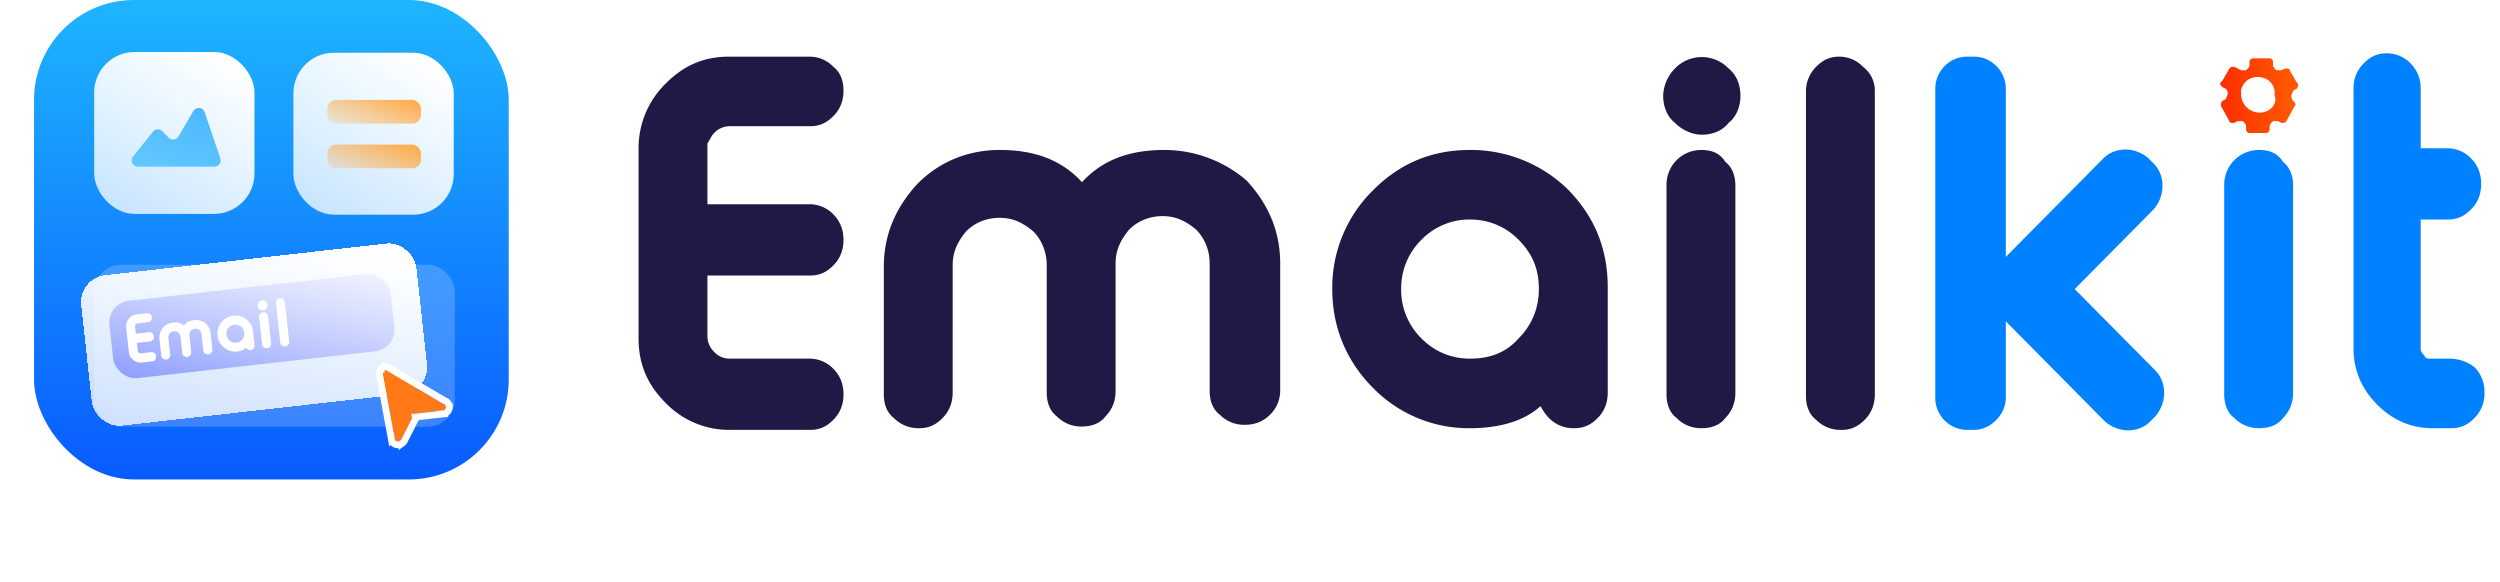
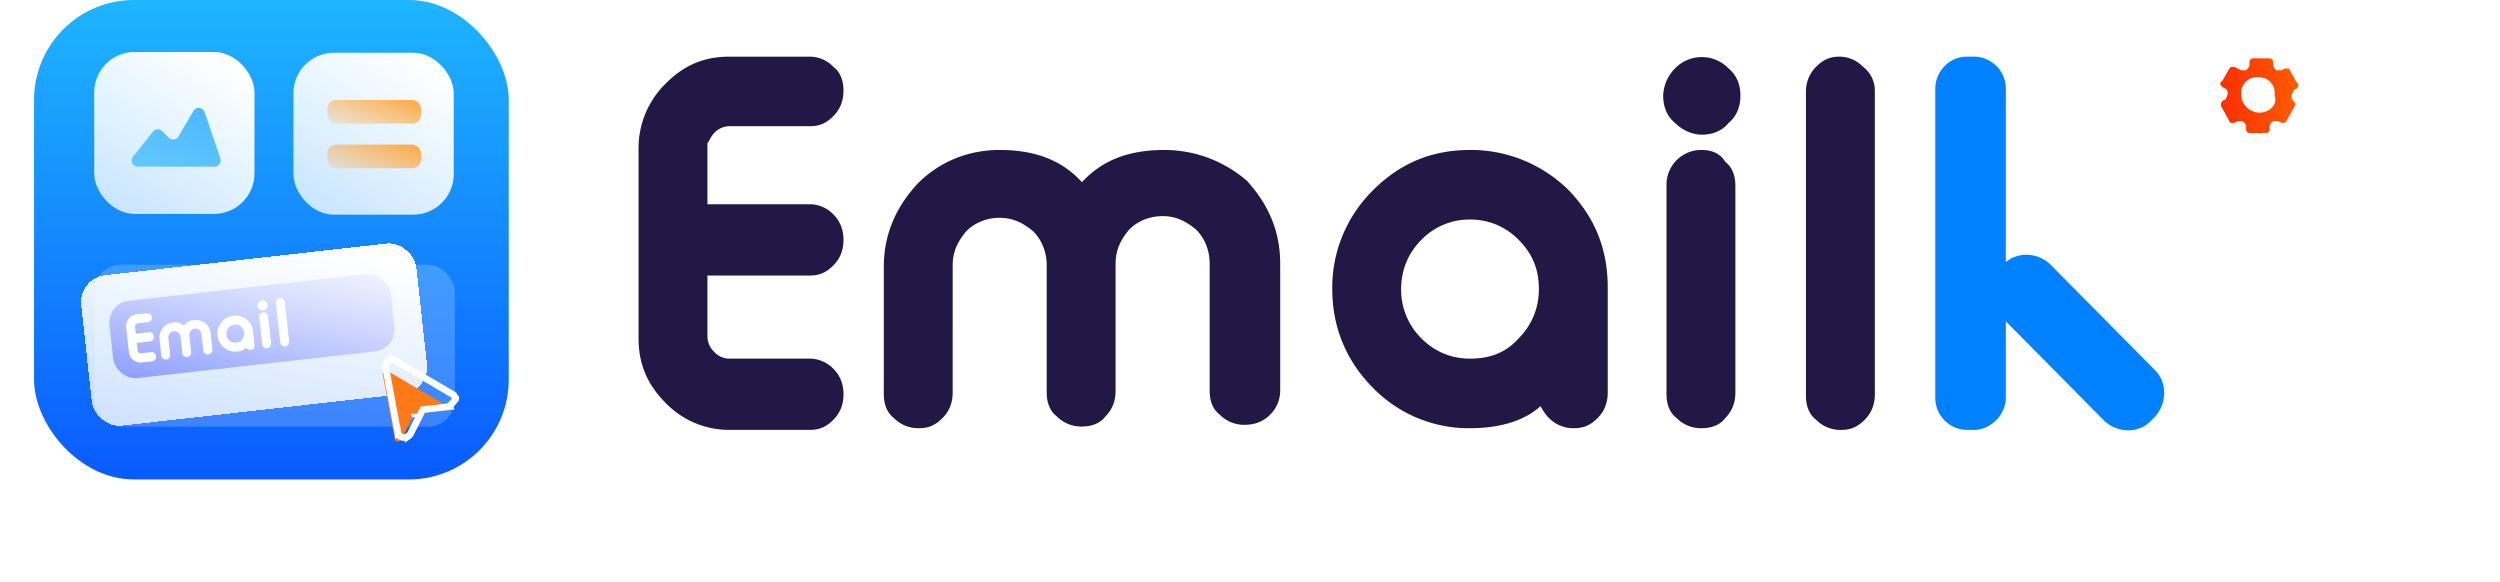
<svg xmlns="http://www.w3.org/2000/svg" viewBox="0 0 73 17" fill="none">
  <rect x=".994" width="13.861" height="14" rx="2.917" fill="url(#a)" />
  <rect x="2.75" y="1.518" width="4.681" height="4.728" rx="1.182" fill="url(#b)" />
  <rect x="2.75" y="7.731" width="10.531" height="4.728" rx=".788" fill="#fff" fill-opacity=".2" />
  <g filter="url(#c)">
    <rect width="9.848" height="4.42" rx=".788" transform="rotate(-6.424 73.522 -16.283) skewX(-.126)" fill="url(#d)" shape-rendering="crispEdges" />
  </g>
  <rect opacity=".6" width="8.264" height="2.273" rx=".64" transform="rotate(-6.424 80.443 -23.419) skewX(-.126)" fill="url(#e)" />
  <rect x="8.568" y="1.54" width="4.681" height="4.728" rx="1.182" fill="url(#f)" />
  <g filter="url(#g)">
    <path d="m12.954 11.799-1.638-.97c-.047-.047-.093-.023-.117.024-.023.024-.023.047-.023.071l.35 1.891c0 .047.071.095.118.071.023 0 .047-.024.07-.047l.374-.733c0-.024.024-.024.024-.024l.819-.094c.047 0 .094-.047.094-.118-.024-.024-.024-.071-.07-.071z" fill="#FF7917" />
-     <path d="M12.123 12.18h-.005.007v-.001h-.002zm1-.31c0 .105-.072.208-.182.214l.001.002-.779.089-.361.709-.007.014-.01.01c-.011.01-.028.028-.047.042a.188.188 0 0 1-.06.026.176.176 0 0 1-.162-.016.18.18 0 0 1-.085-.128l-.001.001-.35-1.89-.003-.01v-.01c0-.024-.001-.085.052-.139v.001a.17.17 0 0 1 .093-.074.16.16 0 0 1 .148.037l1.62.956a.142.142 0 0 1 .093.071l.015.028.025.026v.04z" stroke="#fff" stroke-width=".197" />
+     <path d="M12.123 12.18h-.005.007v-.001h-.002zm1-.31l.001.002-.779.089-.361.709-.007.014-.01.01c-.011.01-.028.028-.047.042a.188.188 0 0 1-.06.026.176.176 0 0 1-.162-.016.18.18 0 0 1-.085-.128l-.001.001-.35-1.89-.003-.01v-.01c0-.024-.001-.085.052-.139v.001a.17.17 0 0 1 .093-.074.16.16 0 0 1 .148.037l1.62.956a.142.142 0 0 1 .093.071l.015.028.025.026v.04z" stroke="#fff" stroke-width=".197" />
  </g>
  <rect x="9.557" y="2.919" width="2.736" height=".691" rx=".256" fill="url(#h)" />
  <rect x="9.557" y="4.223" width="2.736" height=".691" rx=".256" fill="url(#i)" />
  <path d="m4.468 3.845-.583.726a.182.182 0 0 0 .142.296h2.235a.182.182 0 0 0 .172-.24l-.458-1.35a.182.182 0 0 0-.33-.034l-.434.74a.182.182 0 0 1-.287.037l-.185-.188a.182.182 0 0 0-.272.013z" fill="url(#j)" />
  <path d="M3.963 9.474a.08.08 0 0 1 .054-.032l.304-.035a.116.116 0 0 0 .085-.048.132.132 0 0 0 .027-.1c-.004-.039-.02-.069-.048-.085a.125.125 0 0 0-.092-.029l-.304.035a.323.323 0 0 0-.23.13.342.342 0 0 0-.075.253l.079.715c.01.096.05.17.127.232.07.056.157.085.252.075l.304-.035a.116.116 0 0 0 .085-.048.132.132 0 0 0 .027-.1.13.13 0 0 0-.14-.12l-.305.034a.077.077 0 0 1-.06-.019.081.081 0 0 1-.031-.054l-.026-.23.387-.044a.116.116 0 0 0 .084-.048.132.132 0 0 0 .028-.1.13.13 0 0 0-.142-.12l-.386.044-.025-.23c.005-.007.01-.027.021-.041zM5.666 9.348a.399.399 0 0 0-.297.156.396.396 0 0 0-.323-.086.433.433 0 0 0-.296.163.45.45 0 0 0-.092.327l.052.478c.004.039.02.07.048.085a.129.129 0 0 0 .099.028.116.116 0 0 0 .084-.049.131.131 0 0 0 .028-.1l-.053-.478a.192.192 0 0 1 .037-.133.178.178 0 0 1 .121-.066c.05-.005.09.01.132.037a.18.18 0 0 1 .065.122l.052.478c.004.039.02.07.048.085a.128.128 0 0 0 .099.028c.038-.005.068-.02.084-.049a.132.132 0 0 0 .028-.1l-.052-.478a.192.192 0 0 1 .036-.133.178.178 0 0 1 .121-.066c.05-.005.09.01.132.037a.18.18 0 0 1 .065.122l.052.478c.005.039.02.07.048.085a.128.128 0 0 0 .1.028.13.13 0 0 0 .09-.05.128.128 0 0 0 .028-.093l-.052-.478a.447.447 0 0 0-.161-.298.477.477 0 0 0-.323-.08zM6.814 9.218a.5.5 0 0 0-.35.195.518.518 0 0 0-.112.388c.016.14.08.262.193.352.112.091.244.128.384.112a.395.395 0 0 0 .256-.113c.008.012.023.03.037.041a.129.129 0 0 0 .1.027.116.116 0 0 0 .084-.048.132.132 0 0 0 .027-.1l-.043-.396a.504.504 0 0 0-.193-.352.527.527 0 0 0-.383-.106zm.086.785a.253.253 0 0 1-.192-.055.257.257 0 0 1-.096-.177.259.259 0 0 1 .055-.194.255.255 0 0 1 .176-.097c.07-.008.135.01.192.056.056.045.087.1.096.176a.26.26 0 0 1-.056.194.232.232 0 0 1-.175.097zM7.688 9.12a.132.132 0 0 0-.119.15l.087.784c.004.039.02.07.047.085a.129.129 0 0 0 .1.028c.038-.004.068-.02.084-.048a.132.132 0 0 0 .028-.1l-.086-.78c-.004-.038-.02-.068-.047-.085-.023-.03-.056-.039-.094-.034zM7.553 8.825a.153.153 0 0 0-.033.107.128.128 0 0 0 .055.097.15.15 0 0 0 .106.034.127.127 0 0 0 .097-.057.129.129 0 0 0 .033-.107.128.128 0 0 0-.055-.097.142.142 0 0 0-.203.023zM8.263 8.738a.125.125 0 0 0-.093-.029.116.116 0 0 0-.085.049.132.132 0 0 0-.027.1L8.183 10c.004.038.02.069.048.085a.13.13 0 0 0 .1.028.116.116 0 0 0 .084-.049.132.132 0 0 0 .028-.1l-.126-1.143a.112.112 0 0 0-.054-.084z" fill="#fff" />
  <path d="m58.374 7.847.148-.148c.343-.347.931-.347 1.324 0l3.09 3.12c.343.347.343.942 0 1.338l-.147.149c-.344.347-.932.347-1.325 0l-3.09-3.121c-.392-.397-.392-.991 0-1.338z" fill="#0081FF" />
  <path d="M66.96 2.943c-.05-.05-.05-.1-.05-.149 0-.05.05-.1.05-.149l.098-.05c.049-.049.049-.098.049-.148l-.05-.05-.196-.346c0-.05-.049-.05-.098-.05h-.049l-.098.05H66.47c-.05-.05-.098-.1-.098-.149v-.099c0-.05-.05-.099-.098-.099h-.49c-.05 0-.099.05-.099.1v.098c0 .05-.049.1-.098.149H65.44l-.196-.1h-.05c-.048 0-.048 0-.097.05l-.197.347-.049.05c-.049.05 0 .099.05.148l.097.05c.05.05.05.099.05.148 0 .05-.05.1-.05.149l-.098.05c-.049.05-.049.099-.049.148l.246.446c0 .05.049.05.098.05h.049l.098-.05H65.488c.05.05.098.1.098.149v.099c0 .05.05.099.098.099h.49c.05 0 .099-.05.099-.1v-.098c0-.05.049-.1.098-.149H66.518l.098.05h.05c.048 0 .048 0 .097-.05l.245-.446c.05-.05 0-.099-.049-.148zm-.981.346a.547.547 0 0 1-.54-.545v-.099a.479.479 0 0 1 .49-.396c.246 0 .442.149.49.396v.149c.099.248-.146.495-.44.495z" fill="url(#k)" />
  <path d="M20.854 3.884a.62.62 0 0 1 .441-.199h2.354c.295 0 .49-.099.687-.297.196-.198.294-.446.294-.743s-.098-.545-.294-.693a.964.964 0 0 0-.687-.298h-2.354c-.736 0-1.324.248-1.864.793a2.633 2.633 0 0 0-.785 1.882v5.549c0 .743.246 1.338.785 1.882a2.58 2.58 0 0 0 1.864.793h2.354c.295 0 .49-.1.687-.297.196-.198.294-.446.294-.743s-.098-.545-.294-.743a.964.964 0 0 0-.687-.298h-2.354a.597.597 0 0 1-.441-.198.63.63 0 0 1-.197-.446V8.045h2.992c.295 0 .49-.1.687-.297.196-.198.294-.446.294-.743 0-.298-.098-.545-.294-.744a.964.964 0 0 0-.687-.297h-2.992V4.181c.05-.05.099-.198.197-.297zM33.998 4.379c-1.03 0-1.815.297-2.404.941-.588-.644-1.373-.941-2.403-.941-.932 0-1.766.347-2.403.99-.638.694-.981 1.487-.981 2.428v3.716c0 .297.098.545.294.693a.993.993 0 0 0 .736.297c.294 0 .49-.099.686-.297.197-.198.295-.446.295-.743V7.748c0-.397.147-.694.392-.991.245-.248.588-.397.98-.397.393 0 .688.15.982.397.245.248.392.594.392.99v3.716c0 .297.098.545.294.694a.993.993 0 0 0 .736.297c.294 0 .54-.1.687-.297.196-.198.294-.446.294-.743V7.698c0-.396.147-.693.393-.99.245-.248.588-.397.98-.397.393 0 .687.149.981.396.246.248.393.595.393.991v3.716c0 .297.098.545.294.693a.993.993 0 0 0 .736.297c.294 0 .54-.099.736-.297a.983.983 0 0 0 .294-.693V7.698c0-.941-.343-1.734-.981-2.427a3.685 3.685 0 0 0-2.404-.892zM42.924 4.379c-1.128 0-2.06.396-2.844 1.189a3.988 3.988 0 0 0-1.178 2.873c0 1.09.393 2.08 1.178 2.873a3.909 3.909 0 0 0 2.844 1.19c.834 0 1.57-.199 2.06-.645.05.1.147.248.245.347a.993.993 0 0 0 .736.297c.294 0 .49-.099.687-.297.196-.198.294-.446.294-.743V8.392c0-1.14-.392-2.081-1.177-2.874a4.067 4.067 0 0 0-2.845-1.14zm0 6.093c-.54 0-1.03-.198-1.422-.594a1.994 1.994 0 0 1-.589-1.437c0-.545.197-1.04.589-1.436a1.955 1.955 0 0 1 1.422-.595c.54 0 1.03.198 1.423.595.392.396.588.842.588 1.436 0 .545-.196 1.04-.588 1.437-.393.446-.883.594-1.423.594zM49.692 4.379a1.013 1.013 0 0 0-1.03 1.04v6.094c0 .297.098.545.294.693a.993.993 0 0 0 .736.297c.294 0 .54-.099.687-.297.196-.198.294-.446.294-.743V5.42c0-.297-.098-.545-.294-.693-.147-.248-.393-.347-.687-.347zM48.908 2.001a1.175 1.175 0 0 0-.343.793c0 .297.098.595.343.793.196.198.49.346.785.346.294 0 .588-.099.784-.346.245-.199.344-.496.344-.793 0-.297-.099-.594-.344-.793a1.088 1.088 0 0 0-1.57 0zM54.402 1.952a.964.964 0 0 0-.687-.298c-.294 0-.49.1-.686.298a1.013 1.013 0 0 0-.295.743v8.867c0 .298.099.545.295.694a.993.993 0 0 0 .735.297c.295 0 .49-.1.687-.297.196-.198.294-.446.294-.743V2.645a.868.868 0 0 0-.343-.693z" fill="#211846" />
-   <path d="M65.977 4.379a1.013 1.013 0 0 0-1.03 1.04v6.094c0 .297.098.545.295.693a.993.993 0 0 0 .735.297c.294 0 .54-.099.687-.297.196-.198.294-.446.294-.743V5.42c0-.297-.098-.545-.294-.693-.147-.248-.392-.347-.687-.347zM71.518 10.473h-.54c-.097 0-.146 0-.195-.1-.05-.049-.099-.098-.099-.197V6.41h.785c.295 0 .49-.1.687-.298.196-.198.294-.446.294-.743s-.098-.545-.294-.743a.964.964 0 0 0-.687-.297h-.784V2.596c0-.297-.099-.545-.295-.743a.964.964 0 0 0-.686-.297c-.295 0-.49.099-.687.297a1.014 1.014 0 0 0-.294.743v7.58c0 .644.245 1.188.686 1.634.442.446.981.694 1.619.694h.54c.294 0 .49-.1.686-.297.196-.199.294-.446.294-.743 0-.298-.098-.545-.294-.744a1.197 1.197 0 0 0-.736-.247zM58.473 9.233l-.147-.148c-.343-.347-.343-.941 0-1.338l3.09-3.12c.343-.347.932-.347 1.324 0l.147.148c.344.347.344.941 0 1.337l-3.09 3.121c-.343.347-.932.347-1.324 0z" fill="#0081FF" />
  <path d="M57.638 12.553h-.196a.936.936 0 0 1-.932-.941V2.596c0-.496.392-.942.932-.942h.196c.49 0 .932.397.932.942v9.016c0 .495-.442.941-.932.941z" fill="#0081FF" />
  <defs>
    <linearGradient id="e" x1="-.225" y1="2.015" x2="1.404" y2="-2.709" gradientUnits="userSpaceOnUse">
      <stop stop-color="#5E6EFF" />
      <stop offset="1" stop-color="#F1F3FE" stop-opacity=".76" />
    </linearGradient>
    <linearGradient id="k" x1="64.874" y1="2.771" x2="67.077" y2="2.771" gradientUnits="userSpaceOnUse">
      <stop stop-color="#FC2F02" />
      <stop offset="1" stop-color="#FF5C00" />
    </linearGradient>
    <linearGradient id="a" x1="7.932" y1="13.992" x2="7.932" y2="-.01" gradientUnits="userSpaceOnUse">
      <stop stop-color="#095BFF" />
      <stop offset="1" stop-color="#1EB5FE" />
    </linearGradient>
    <linearGradient id="b" x1="6.354" y1="1.518" x2="3.234" y2="6.217" gradientUnits="userSpaceOnUse">
      <stop stop-color="#fff" />
      <stop offset="1" stop-color="#fff" stop-opacity=".76" />
    </linearGradient>
    <linearGradient id="d" x1="7.581" y1="0" x2="5.864" y2="5.822" gradientUnits="userSpaceOnUse">
      <stop stop-color="#fff" />
      <stop offset="1" stop-color="#fff" stop-opacity=".76" />
    </linearGradient>
    <linearGradient id="j" x1="5.975" y1="3.336" x2="5.309" y2="5.253" gradientUnits="userSpaceOnUse">
      <stop stop-color="#4DB9FF" />
      <stop offset="1" stop-color="#62C7FF" />
    </linearGradient>
    <linearGradient id="f" x1="12.172" y1="1.54" x2="9.052" y2="6.239" gradientUnits="userSpaceOnUse">
      <stop stop-color="#fff" />
      <stop offset="1" stop-color="#fff" stop-opacity=".76" />
    </linearGradient>
    <linearGradient id="h" x1="12.255" y1="2.892" x2="11.558" y2="4.734" gradientUnits="userSpaceOnUse">
      <stop stop-color="#FFBB6B" />
      <stop offset="0" stop-color="#FFA740" />
      <stop offset="1" stop-color="#FFA740" stop-opacity="0" />
    </linearGradient>
    <linearGradient id="i" x1="12.255" y1="4.196" x2="11.558" y2="6.038" gradientUnits="userSpaceOnUse">
      <stop stop-color="#FFBB6B" />
      <stop offset="0" stop-color="#FFA740" />
      <stop offset="1" stop-color="#FFA740" stop-opacity="0" />
    </linearGradient>
    <filter id="g" x="9.009" y="9.819" width="6.182" height="6.423" filterUnits="userSpaceOnUse" color-interpolation-filters="sRGB" />
    <filter id="c" x=".001" y="6.317" width="14.835" height="10.056" filterUnits="userSpaceOnUse" color-interpolation-filters="sRGB" />
  </defs>
</svg>